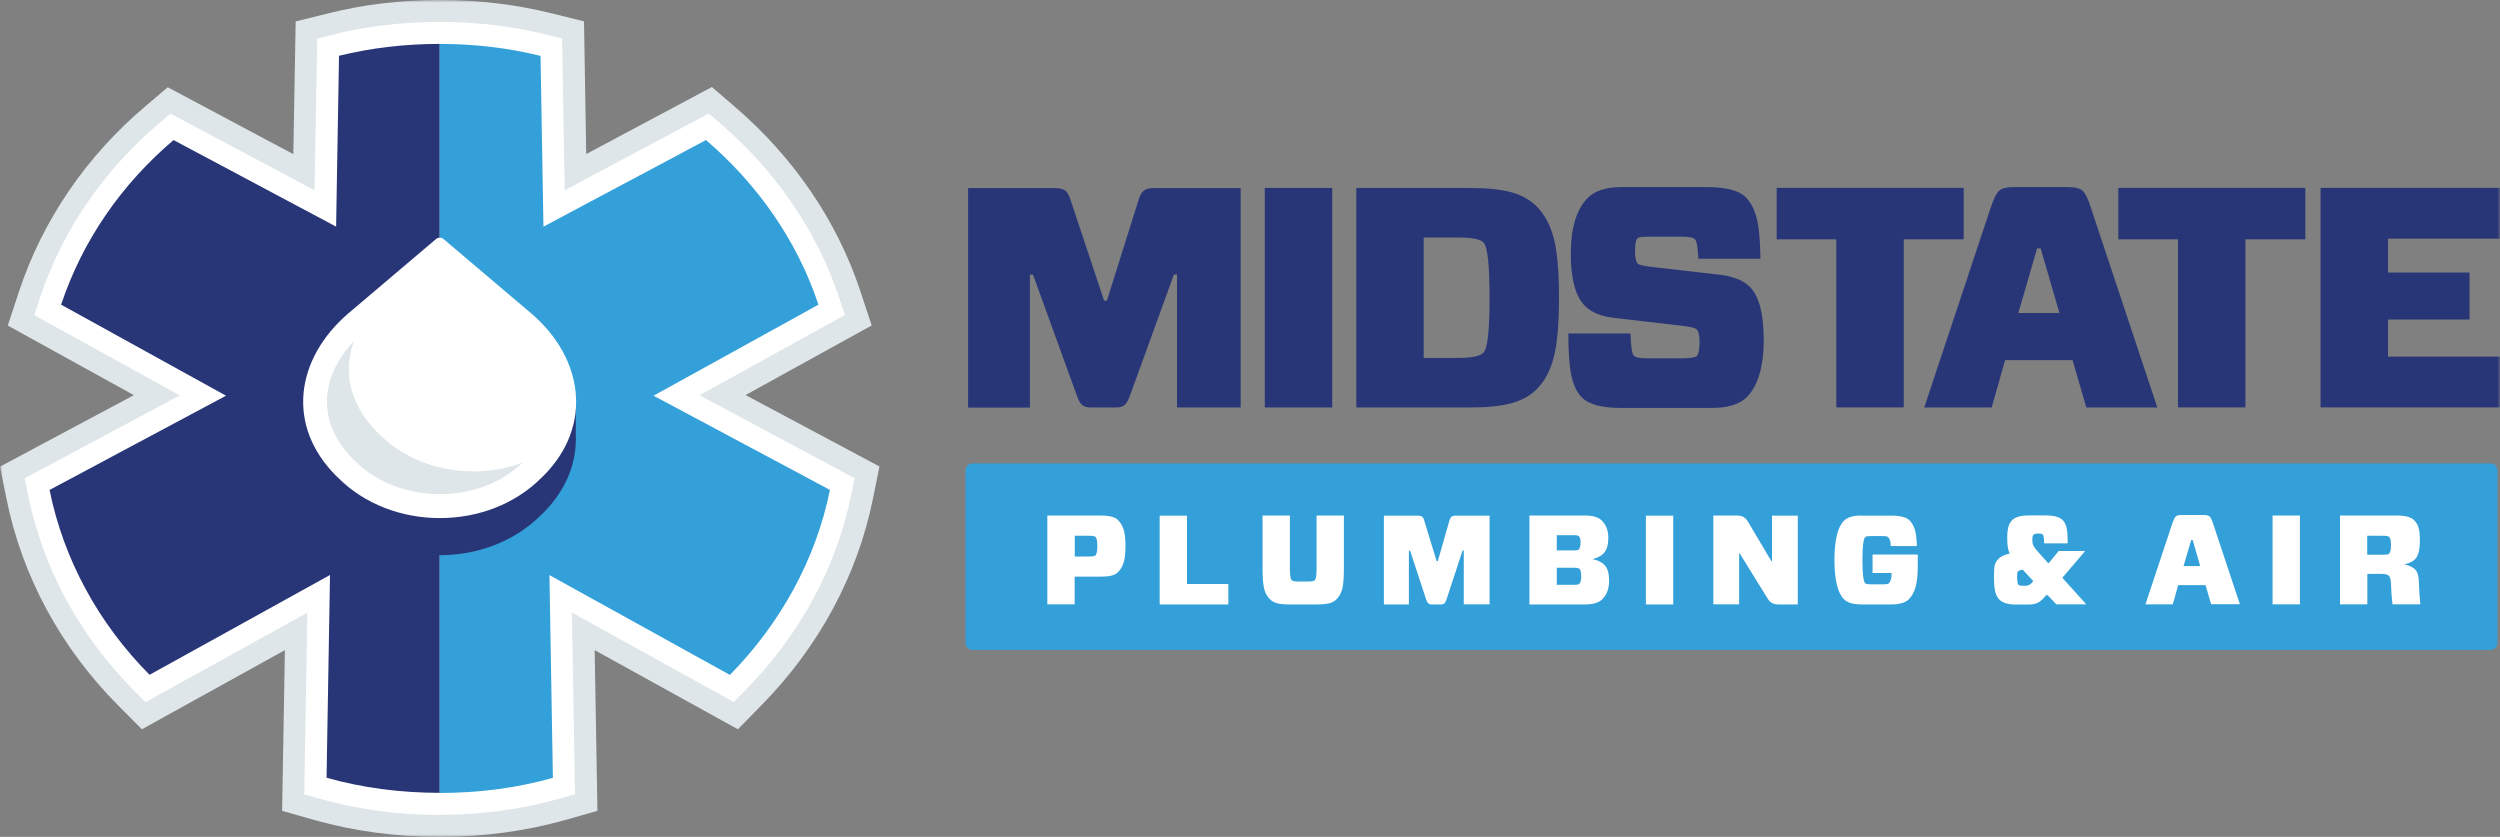
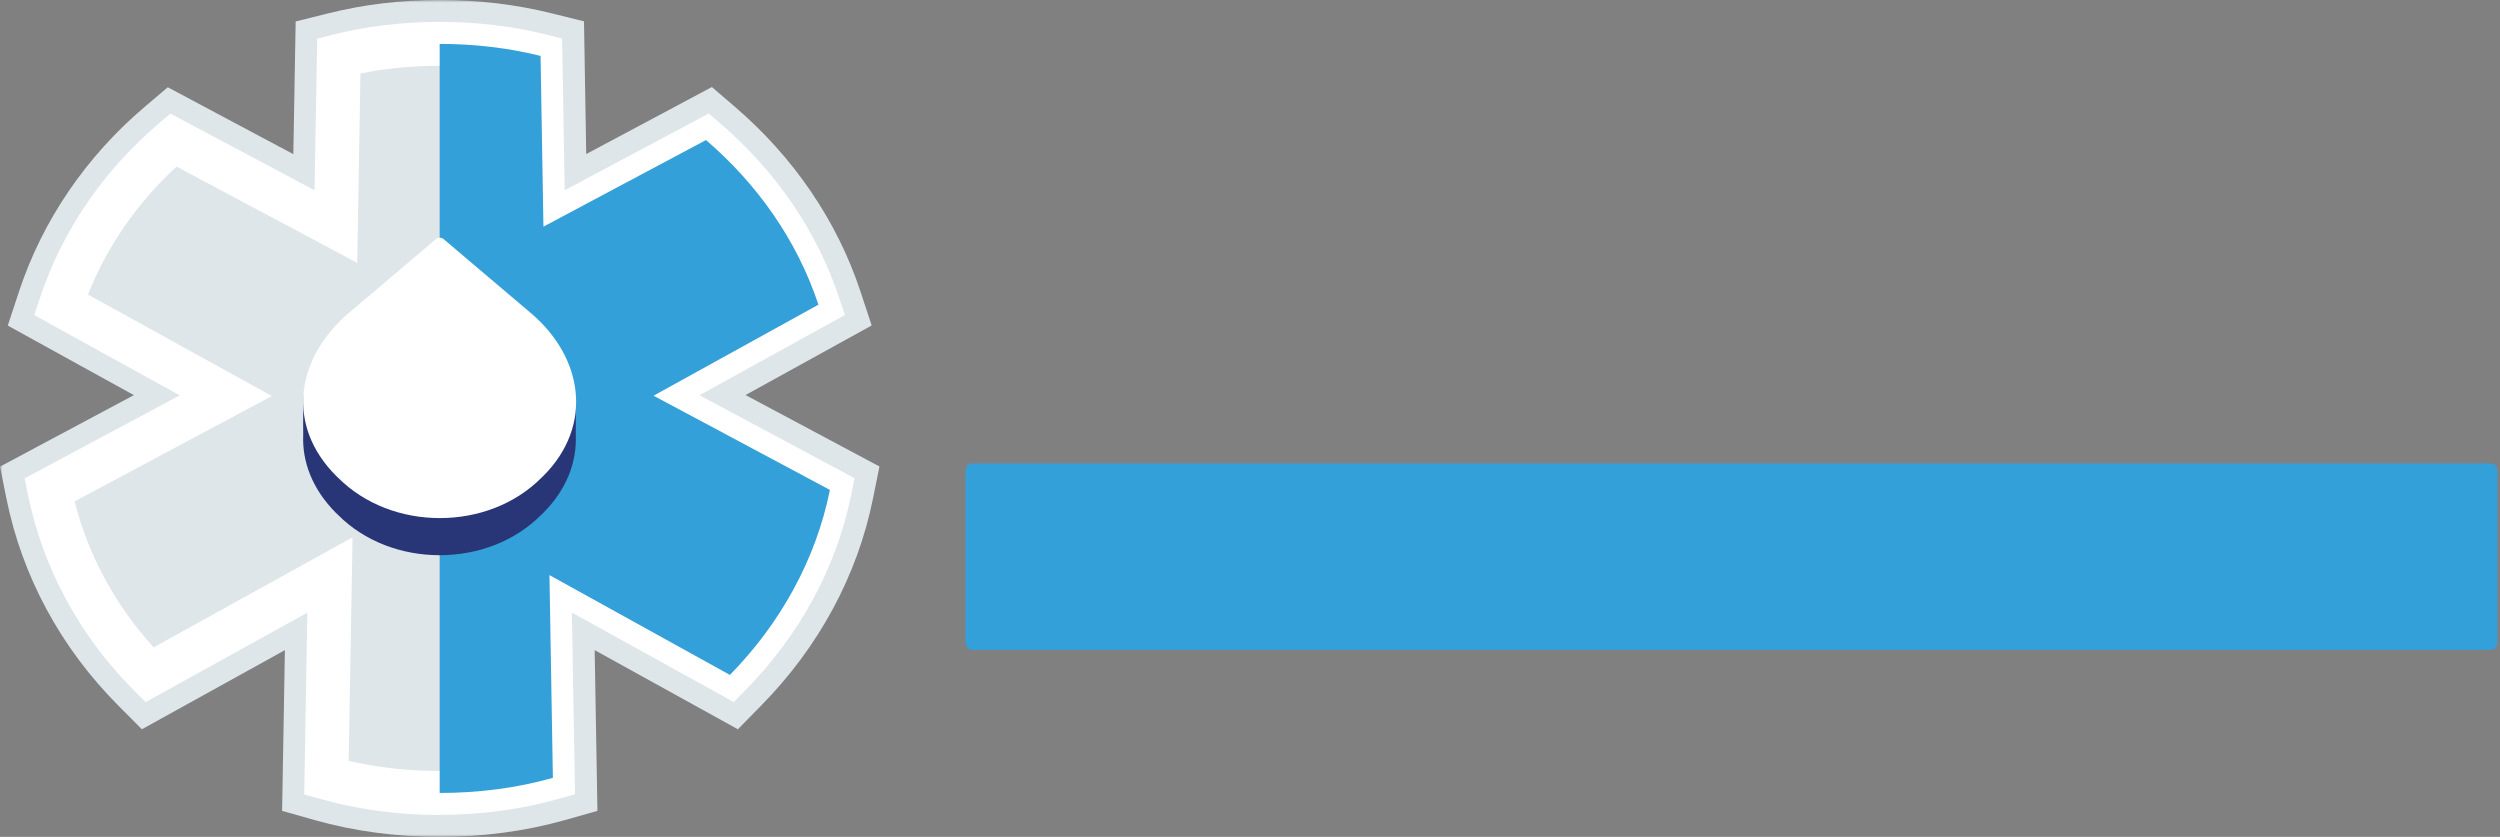
<svg xmlns="http://www.w3.org/2000/svg" width="472" height="158" viewBox="0 0 472 158" fill="none">
  <rect x="0" y="0" width="472" height="158" fill="#808080" stroke="none" />
  <g clip-path="url(#clip0_601_316)">
    <mask id="mask0_601_316" style="mask-type:luminance" maskUnits="userSpaceOnUse" x="0" y="0" width="472" height="158">
      <path d="M472 0H0V158H472V0Z" fill="white" />
    </mask>
    <g mask="url(#mask0_601_316)">
      <path d="M470.196 122.702H183.618C182.884 122.702 182.297 122.115 182.297 121.38V88.811C182.297 88.076 182.884 87.489 183.618 87.489H470.196C470.93 87.489 471.518 88.076 471.518 88.811V121.38C471.518 122.115 470.93 122.702 470.196 122.702Z" fill="#33A0D9" />
-       <path d="M333.001 63.964C333.001 69.168 331.931 72.841 329.792 74.981C328.449 76.324 326.267 77.017 323.247 77.017H306.045C302.437 77.017 299.961 76.366 298.661 75.044C297.759 74.142 297.087 72.778 296.689 70.973C296.29 69.168 296.101 66.503 296.101 62.956H307.828C307.912 65.412 308.122 66.839 308.478 67.175C308.793 67.489 309.737 67.657 311.268 67.657H317.289C319.03 67.657 320.058 67.51 320.331 67.238C320.687 66.881 320.876 65.978 320.876 64.551C320.876 63.313 320.687 62.516 320.331 62.18C320.058 61.907 319.03 61.655 317.226 61.467L304.912 60.04C302.374 59.767 300.486 59.011 299.248 57.773C297.465 55.989 296.563 52.695 296.563 47.889C296.563 43.083 297.633 39.495 299.772 37.354C301.115 36.011 303.255 35.319 306.192 35.319H322.198C325.848 35.319 328.302 35.948 329.582 37.228C330.526 38.173 331.239 39.495 331.659 41.194C332.099 42.873 332.33 45.434 332.372 48.854H320.645C320.561 46.756 320.352 45.518 319.995 45.161C319.68 44.846 318.841 44.678 317.499 44.678H311.541C310.156 44.678 309.359 44.783 309.171 44.972C308.856 45.287 308.688 46.105 308.688 47.406C308.688 48.644 308.877 49.421 309.233 49.799C309.464 50.029 310.492 50.26 312.317 50.449L324.757 51.876C327.295 52.191 329.162 52.946 330.358 54.143C332.099 55.884 332.98 59.158 332.98 63.964M234.238 35.486V76.933H222.218V51.834H221.63L213.386 74.561C213.071 75.464 212.736 76.094 212.379 76.429C212.022 76.765 211.477 76.933 210.722 76.933H205.939C205.184 76.933 204.638 76.744 204.261 76.408C203.883 76.073 203.568 75.443 203.275 74.582L195.03 51.855H194.443V76.954H182.779V35.508H199.163C200.065 35.508 200.736 35.675 201.156 36.011C201.575 36.347 201.911 36.997 202.184 37.942L208.456 56.766H208.981L214.896 37.942C215.169 36.997 215.526 36.347 215.924 36.011C216.344 35.675 216.994 35.508 217.896 35.508H234.217L234.238 35.486ZM251.524 76.933H238.79V35.486H251.524V76.933ZM256.076 35.486H277.452C280.725 35.486 283.347 35.759 285.298 36.284C287.249 36.809 288.864 37.711 290.123 38.97C291.612 40.481 292.703 42.475 293.353 44.972C294.004 47.469 294.339 51.226 294.339 56.199C294.339 61.173 294.004 64.929 293.353 67.447C292.703 69.966 291.633 71.98 290.123 73.491C288.906 74.708 287.312 75.59 285.361 76.135C283.41 76.66 280.767 76.933 277.452 76.933H256.076V35.486ZM281.228 56.22C281.228 50.071 280.851 46.588 280.095 45.79C279.466 45.161 277.935 44.846 275.48 44.846H268.788V67.573H275.48C277.893 67.573 279.424 67.238 280.095 66.566C280.851 65.811 281.228 62.369 281.228 56.199M393.9 76.933L391.298 67.993H378.565L376.027 76.933H363.293L375.838 39.222C376.383 37.564 376.908 36.494 377.411 36.032C377.915 35.549 378.838 35.319 380.222 35.319H390.396C391.781 35.319 392.725 35.57 393.228 36.053C393.753 36.557 394.256 37.606 394.76 39.222L407.305 76.933H393.879H393.9ZM384.607 46.903L381.061 59.095H388.823L385.278 46.903H384.628H384.607ZM435.247 45.182H423.94V76.912H411.206V45.182H399.941V35.465H435.247V45.182ZM471.979 67.322V76.912H438.121V35.465H471.979V45.056H450.854V51.456H466.252V60.333H450.854V67.322H471.979ZM370.74 45.182H359.433V76.912H346.7V45.182H335.435V35.465H370.74V45.182Z" fill="#283677" />
-       <path d="M212.085 99.807C212.358 100.542 212.484 101.633 212.484 103.102C212.484 104.571 212.358 105.662 212.085 106.397C211.813 107.131 211.435 107.698 210.953 108.138C210.386 108.642 209.358 108.873 207.827 108.873H202.897V114.098H197.737V97.331H207.827C209.337 97.331 210.386 97.583 210.953 98.065C211.435 98.485 211.813 99.073 212.085 99.807ZM202.918 105.074H205.456C206.212 105.074 206.673 105.011 206.799 104.886C207.051 104.655 207.177 104.046 207.177 103.081C207.177 102.115 207.051 101.549 206.799 101.339C206.652 101.213 206.212 101.15 205.456 101.15H202.918V105.074ZM224.106 97.331V110.258H231.909V114.119H218.945V97.352H224.106V97.331ZM253.726 97.331V107.383C253.726 109.146 253.621 110.405 253.412 111.202C253.202 112 252.845 112.629 252.342 113.133C251.964 113.511 251.482 113.783 250.936 113.909C250.37 114.035 249.552 114.119 248.461 114.119H243.636C242.545 114.119 241.727 114.056 241.161 113.909C240.594 113.762 240.133 113.511 239.755 113.133C239.252 112.629 238.895 112 238.685 111.202C238.475 110.405 238.37 109.146 238.37 107.383V97.331H243.531V107.341C243.531 108.579 243.636 109.313 243.867 109.544C244.034 109.712 244.496 109.796 245.251 109.796H246.846C247.601 109.796 248.062 109.712 248.23 109.544C248.461 109.313 248.566 108.579 248.566 107.341V97.331H253.726ZM281.228 97.331V114.098H276.361V103.941H276.131L273.11 113.154C272.984 113.511 272.858 113.762 272.711 113.909C272.564 114.035 272.334 114.119 272.04 114.119H270.32C270.026 114.119 269.795 114.056 269.648 113.909C269.502 113.762 269.355 113.511 269.25 113.175L266.229 103.962H265.998V114.119H261.278V97.352H267.697C268.054 97.352 268.327 97.415 268.495 97.562C268.662 97.688 268.809 97.96 268.914 98.338L271.243 105.956H271.452L273.634 98.338C273.739 97.96 273.886 97.688 274.054 97.562C274.222 97.415 274.494 97.352 274.851 97.352H281.249L281.228 97.331ZM288.759 114.098V97.331H299.248C300.737 97.331 301.786 97.645 302.437 98.296C303.255 99.115 303.653 100.206 303.653 101.549C303.653 102.745 303.423 103.647 302.94 104.256C302.479 104.865 301.744 105.284 300.758 105.536V105.578C301.807 105.809 302.583 106.229 303.066 106.816C303.548 107.404 303.8 108.327 303.8 109.628C303.8 111.097 303.381 112.251 302.542 113.112C301.87 113.783 300.779 114.119 299.29 114.119H288.78L288.759 114.098ZM293.92 103.92H297.276C297.696 103.92 297.947 103.857 298.073 103.752C298.304 103.5 298.409 103.06 298.409 102.43C298.409 101.801 298.304 101.444 298.094 101.234C297.968 101.108 297.696 101.045 297.276 101.045H293.92V103.92ZM298.535 108.831C298.535 108.096 298.43 107.635 298.22 107.425C298.052 107.257 297.759 107.194 297.339 107.194H293.92V110.405H297.339C297.78 110.405 298.052 110.342 298.199 110.195C298.43 109.964 298.535 109.523 298.535 108.852M315.904 114.119H310.744V97.352H315.904V114.119ZM339.42 97.352V114.119H335.854C335.309 114.119 334.868 114.035 334.554 113.846C334.239 113.678 333.924 113.343 333.652 112.881L328.47 104.508H328.344V114.098H323.477V97.331H327.862C328.407 97.331 328.848 97.415 329.162 97.604C329.477 97.771 329.792 98.107 330.064 98.569L334.428 105.935H334.554V97.352H339.42ZM351.462 97.352H357.042C358.762 97.352 359.895 97.645 360.482 98.212C360.923 98.632 361.279 99.219 361.51 99.954C361.741 100.688 361.867 101.738 361.909 103.102H356.979C356.979 102.283 356.79 101.717 356.475 101.402C356.35 101.276 355.993 101.213 355.426 101.213H353.266C352.657 101.213 352.28 101.276 352.154 101.402C351.797 101.759 351.63 103.207 351.63 105.746C351.63 108.285 351.797 109.775 352.154 110.132C352.28 110.258 352.657 110.321 353.266 110.321H355.552C356.14 110.321 356.496 110.258 356.622 110.132C356.958 109.796 357.126 109.188 357.126 108.306V108.18H353.538V104.697H362.076V106.732C362.076 108.579 361.93 109.985 361.636 110.908C361.342 111.853 360.944 112.587 360.398 113.133C359.748 113.783 358.615 114.119 357.042 114.119H351.483C349.909 114.119 348.818 113.804 348.168 113.154C346.951 111.979 346.343 109.502 346.343 105.725C346.343 101.948 346.951 99.471 348.168 98.296C348.798 97.645 349.909 97.331 351.483 97.331M393.795 114.098H388.236L386.599 112.377H386.285L386.222 112.482C385.76 113.07 385.299 113.49 384.816 113.762C384.334 114.014 383.746 114.14 383.033 114.14H380.642C379.173 114.14 378.145 113.846 377.516 113.238C377.139 112.86 376.866 112.356 376.698 111.706C376.53 111.076 376.467 110.111 376.467 108.831C376.467 107.845 376.509 107.131 376.614 106.69C376.719 106.25 376.971 105.851 377.348 105.473C377.768 105.053 378.46 104.739 379.425 104.508C379.11 103.857 378.964 102.913 378.964 101.654C378.964 100.751 379.027 100.059 379.173 99.513C379.299 98.989 379.551 98.548 379.929 98.17C380.495 97.604 381.565 97.31 383.096 97.31H386.18C387.753 97.31 388.844 97.604 389.411 98.17C389.788 98.527 390.019 99.031 390.166 99.639C390.313 100.248 390.375 101.234 390.375 102.577H385.928C385.928 101.654 385.823 101.108 385.697 100.94C385.551 100.793 385.257 100.73 384.816 100.73H384.711C384.355 100.73 384.082 100.814 383.914 100.961C383.767 101.108 383.705 101.423 383.705 101.927C383.705 102.388 383.767 102.745 383.893 102.997C384.061 103.312 384.481 103.878 385.194 104.655L386.662 106.292H386.83L388.676 104.025H393.606V104.13L389.369 109.083L393.795 113.993V114.098ZM382.383 110.594C382.886 110.594 383.306 110.405 383.6 110.048L383.893 109.712L381.879 107.551L381.418 107.656C381.229 107.698 381.082 107.782 380.977 107.865C380.873 107.97 380.831 108.285 380.831 108.852C380.831 109.691 380.914 110.195 381.061 110.384C381.166 110.531 381.544 110.594 382.173 110.594H382.362H382.383ZM417.458 114.098L416.409 110.468H411.248L410.22 114.098H405.06L410.137 98.821C410.367 98.149 410.577 97.709 410.766 97.52C410.976 97.331 411.353 97.226 411.899 97.226H416.031C416.598 97.226 416.975 97.331 417.185 97.52C417.395 97.73 417.605 98.149 417.814 98.8L422.891 114.077H417.458V114.098ZM413.703 101.948L412.255 106.879H415.402L413.975 101.948H413.724H413.703ZM434.219 114.098H429.059V97.331H434.219V114.098ZM451.442 110.384C451.4 109.481 451.253 108.894 450.98 108.663C450.75 108.453 450.246 108.348 449.47 108.348H446.953V114.098H441.792V97.331H452.512C454.106 97.331 455.197 97.625 455.763 98.191C456.162 98.59 456.455 99.073 456.623 99.618C456.791 100.164 456.875 101.003 456.875 102.094C456.875 103.605 456.644 104.655 456.204 105.284C455.763 105.914 455.029 106.313 454.001 106.522V106.564C454.924 106.774 455.595 107.11 456.015 107.551C456.435 107.991 456.665 108.789 456.686 109.922C456.728 111.454 456.833 112.839 456.959 114.098H451.715C451.568 113.154 451.484 111.916 451.421 110.384M446.932 104.739H449.701C450.477 104.739 450.917 104.676 451.043 104.55C451.295 104.319 451.421 103.773 451.421 102.913C451.421 102.052 451.295 101.549 451.043 101.339C450.896 101.213 450.456 101.15 449.701 101.15H446.932V104.739Z" fill="white" />
      <path fill-rule="evenodd" clip-rule="evenodd" d="M63.437 42.789L63.982 10.556C70.024 9.045 76.443 8.289 83.009 8.289C89.575 8.289 95.994 9.045 102.057 10.556L102.602 42.789L133.293 26.442C142.901 34.689 150.474 45.287 154.522 57.521L123.391 74.709L156.704 92.504C154.04 105.683 147.306 117.75 137.824 127.403L103.756 108.558L104.406 146.857C97.652 148.766 90.456 149.711 83.03 149.711C75.604 149.711 68.409 148.745 61.654 146.857L62.304 108.558L28.215 127.403C18.628 117.75 11.999 105.683 9.335 92.504L42.648 74.709L11.517 57.521C15.586 45.266 23.034 34.689 32.746 26.442L63.437 42.789Z" fill="#DEE6E9" />
      <path d="M83.03 158C74.807 158 66.856 156.93 59.409 154.831L53.263 153.089L53.787 122.744L26.789 137.686L22.383 133.258C11.496 122.346 4.175 108.81 1.217 94.141L0 88.097L25.278 74.603L1.468 61.467L3.629 54.919C8.055 41.593 16.258 29.548 27.376 20.125L31.676 16.474L55.381 29.107L55.822 4.05L61.989 2.518C68.66 0.839 75.73 0 83.03 0C90.33 0 97.4 0.839 104.071 2.497L110.259 4.029L110.679 29.086L134.405 16.432L138.705 20.125C149.844 29.674 158.026 41.698 162.41 54.898L164.571 61.446L140.761 74.583L166.039 88.076L164.822 94.12C161.885 108.642 154.585 122.157 143.719 133.195L139.313 137.686L112.273 122.744L112.798 153.089L106.651 154.831C99.204 156.93 91.253 158 83.03 158ZM70.066 140.288C74.24 141.044 78.583 141.421 83.03 141.421C87.477 141.421 91.82 141.044 95.994 140.288L95.197 94.372L136.062 116.973C141.055 110.846 144.768 104.004 147.054 96.764L106.022 74.834L144.138 53.807C141.201 47.532 137.09 41.698 131.992 36.557L94.547 56.493L93.876 17.397C86.848 16.348 79.17 16.348 72.164 17.397L71.492 56.493L34.047 36.536C28.97 41.635 24.88 47.49 21.922 53.807L60.038 74.834L19.006 96.764C21.292 104.067 25.006 110.908 29.977 116.973L70.863 94.372L70.066 140.288Z" fill="#DEE6E9" />
-       <path fill-rule="evenodd" clip-rule="evenodd" d="M63.437 42.789L63.982 10.556C70.024 9.045 76.443 8.289 83.009 8.289C89.575 8.289 95.994 9.045 102.057 10.556L102.602 42.789L133.293 26.442C142.901 34.689 150.474 45.287 154.522 57.521L123.391 74.709L156.704 92.504C154.04 105.683 147.306 117.75 137.824 127.403L103.756 108.558L104.406 146.857C97.652 148.766 90.456 149.711 83.03 149.711C75.604 149.711 68.409 148.745 61.654 146.857L62.304 108.558L28.215 127.403C18.628 117.75 11.999 105.683 9.335 92.504L42.648 74.709L11.517 57.521C15.586 45.266 23.034 34.689 32.746 26.442L63.437 42.789Z" fill="white" />
      <path d="M83.03 153.866C75.184 153.866 67.611 152.858 60.521 150.844L57.437 149.983L58.025 115.672L27.481 132.565L25.278 130.341C14.978 119.995 8.076 107.194 5.265 93.323L4.657 90.301L33.942 74.645L6.461 59.494L7.552 56.22C11.727 43.608 19.509 32.213 30.04 23.273L32.18 21.447L59.388 35.927L59.892 7.282L62.975 6.505C69.311 4.931 76.065 4.134 83.009 4.134C89.953 4.134 96.708 4.931 103.043 6.505L106.127 7.282L106.609 35.927L133.817 21.426L135.957 23.273C146.509 32.339 154.292 43.713 158.424 56.199L159.515 59.473L132.055 74.624L161.34 90.28L160.732 93.302C157.963 107.026 151.04 119.827 140.74 130.299L138.537 132.544L107.973 115.651L108.56 149.962L105.476 150.823C98.386 152.816 90.813 153.845 82.967 153.845M65.786 143.646C71.24 144.926 77.009 145.555 82.967 145.555C88.925 145.555 94.673 144.905 100.148 143.646L99.435 101.465L136.964 122.22C144.243 114.14 149.362 104.718 151.921 94.666L114.665 74.771L149.383 55.611C145.838 46.63 140.111 38.382 132.663 31.457L98.554 49.631L97.945 13.871C93.162 12.906 88.149 12.423 83.009 12.423C77.87 12.423 72.835 12.906 68.052 13.871L67.444 49.631L33.334 31.457C25.908 38.298 20.181 46.567 16.614 55.611L51.333 74.771L14.076 94.666C16.656 104.823 21.754 114.245 29.012 122.22L66.562 101.444L65.828 143.625L65.786 143.646Z" fill="white" />
-       <path d="M64.003 10.556L63.458 42.789L32.767 26.442C23.055 34.689 15.607 45.287 11.538 57.521L42.669 74.709L9.356 92.504C12.02 105.683 18.649 117.75 28.236 127.403L62.304 108.558L61.654 146.836C68.409 148.745 75.604 149.69 83.03 149.69V8.289C76.443 8.289 70.045 9.045 63.982 10.535" fill="#283677" />
      <path d="M156.704 92.504L123.391 74.709L154.522 57.521C150.453 45.266 142.901 34.689 133.293 26.442L102.602 42.789L102.057 10.556C96.015 9.045 89.596 8.289 83.009 8.289V149.711C90.435 149.711 97.631 148.766 104.385 146.857L103.735 108.579L137.803 127.424C147.285 117.771 154.019 105.704 156.683 92.525" fill="#33A0D9" />
      <path fill-rule="evenodd" clip-rule="evenodd" d="M108.749 77.458C109.001 71.183 105.959 64.908 100.337 60.103L83.701 45.979C83.345 45.686 82.736 45.686 82.359 45.979L65.702 60.103C60.038 65.013 56.997 71.246 57.248 77.479C57.227 77.982 57.227 81.571 57.248 82.075C57.018 87.174 58.968 92.357 63.437 96.848L63.814 97.205C68.828 102.242 75.856 104.823 83.009 104.823C90.162 104.823 97.169 102.242 102.183 97.205L102.56 96.848C107.029 92.378 108.938 87.174 108.707 82.053C108.707 81.55 108.728 77.961 108.707 77.458" fill="#283677" />
      <path fill-rule="evenodd" clip-rule="evenodd" d="M83.051 97.813C90.204 97.813 97.211 95.232 102.225 90.196L102.602 89.839C112.105 80.311 110.07 67.552 100.358 59.221L83.701 45.098C83.345 44.804 82.736 44.804 82.359 45.098L65.702 59.221C55.843 67.741 53.955 80.311 63.458 89.839L63.835 90.196C68.87 95.232 75.877 97.813 83.03 97.813" fill="white" />
-       <path fill-rule="evenodd" clip-rule="evenodd" d="M89.386 89C82.548 89 76.107 86.46 71.702 82.053L71.22 81.592C67.548 77.898 65.702 73.617 65.87 69.21C65.933 67.573 66.269 65.957 66.835 64.362C63.668 67.699 61.884 71.54 61.738 75.38C61.591 79.388 63.269 83.27 66.584 86.607L67.003 87.006C71.01 91.014 76.842 93.302 83.03 93.302C89.219 93.302 94.715 91.119 98.7 87.321C95.805 88.412 92.617 89 89.365 89" fill="#DEE6E9" />
    </g>
  </g>
  <defs>
    <clipPath id="clip0_601_316">
      <rect width="472" height="158" fill="white" />
    </clipPath>
  </defs>
</svg>